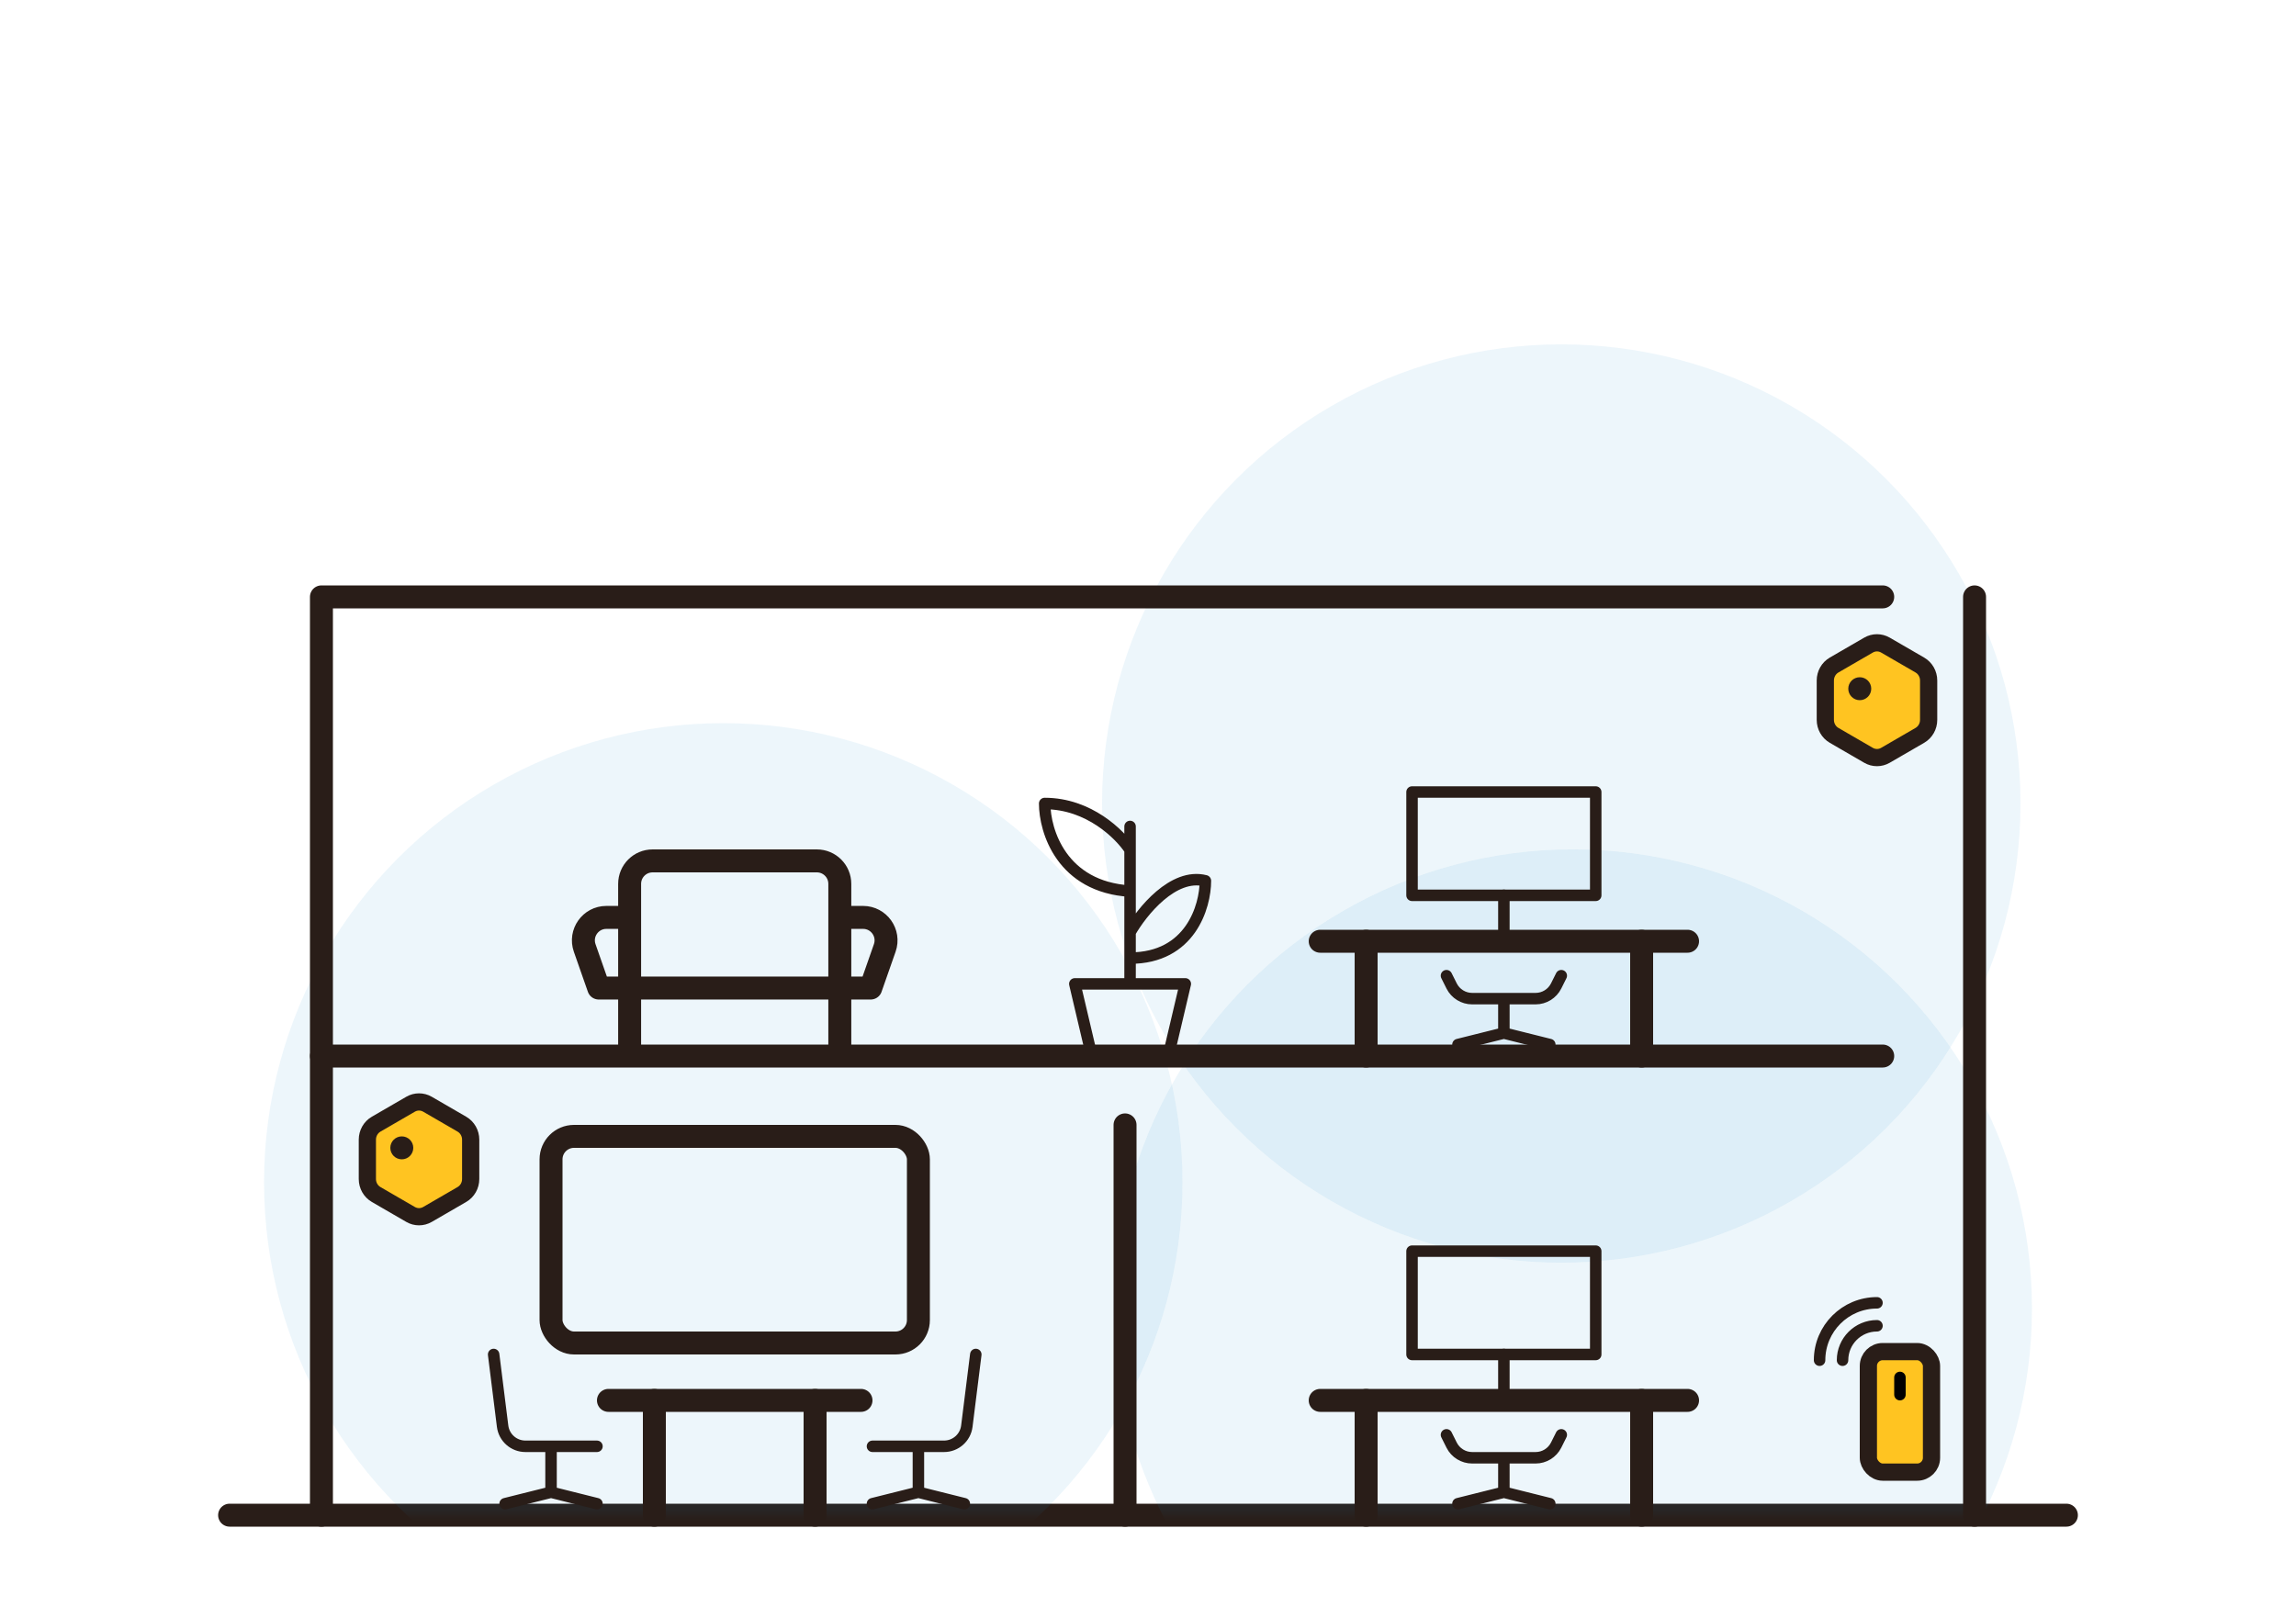
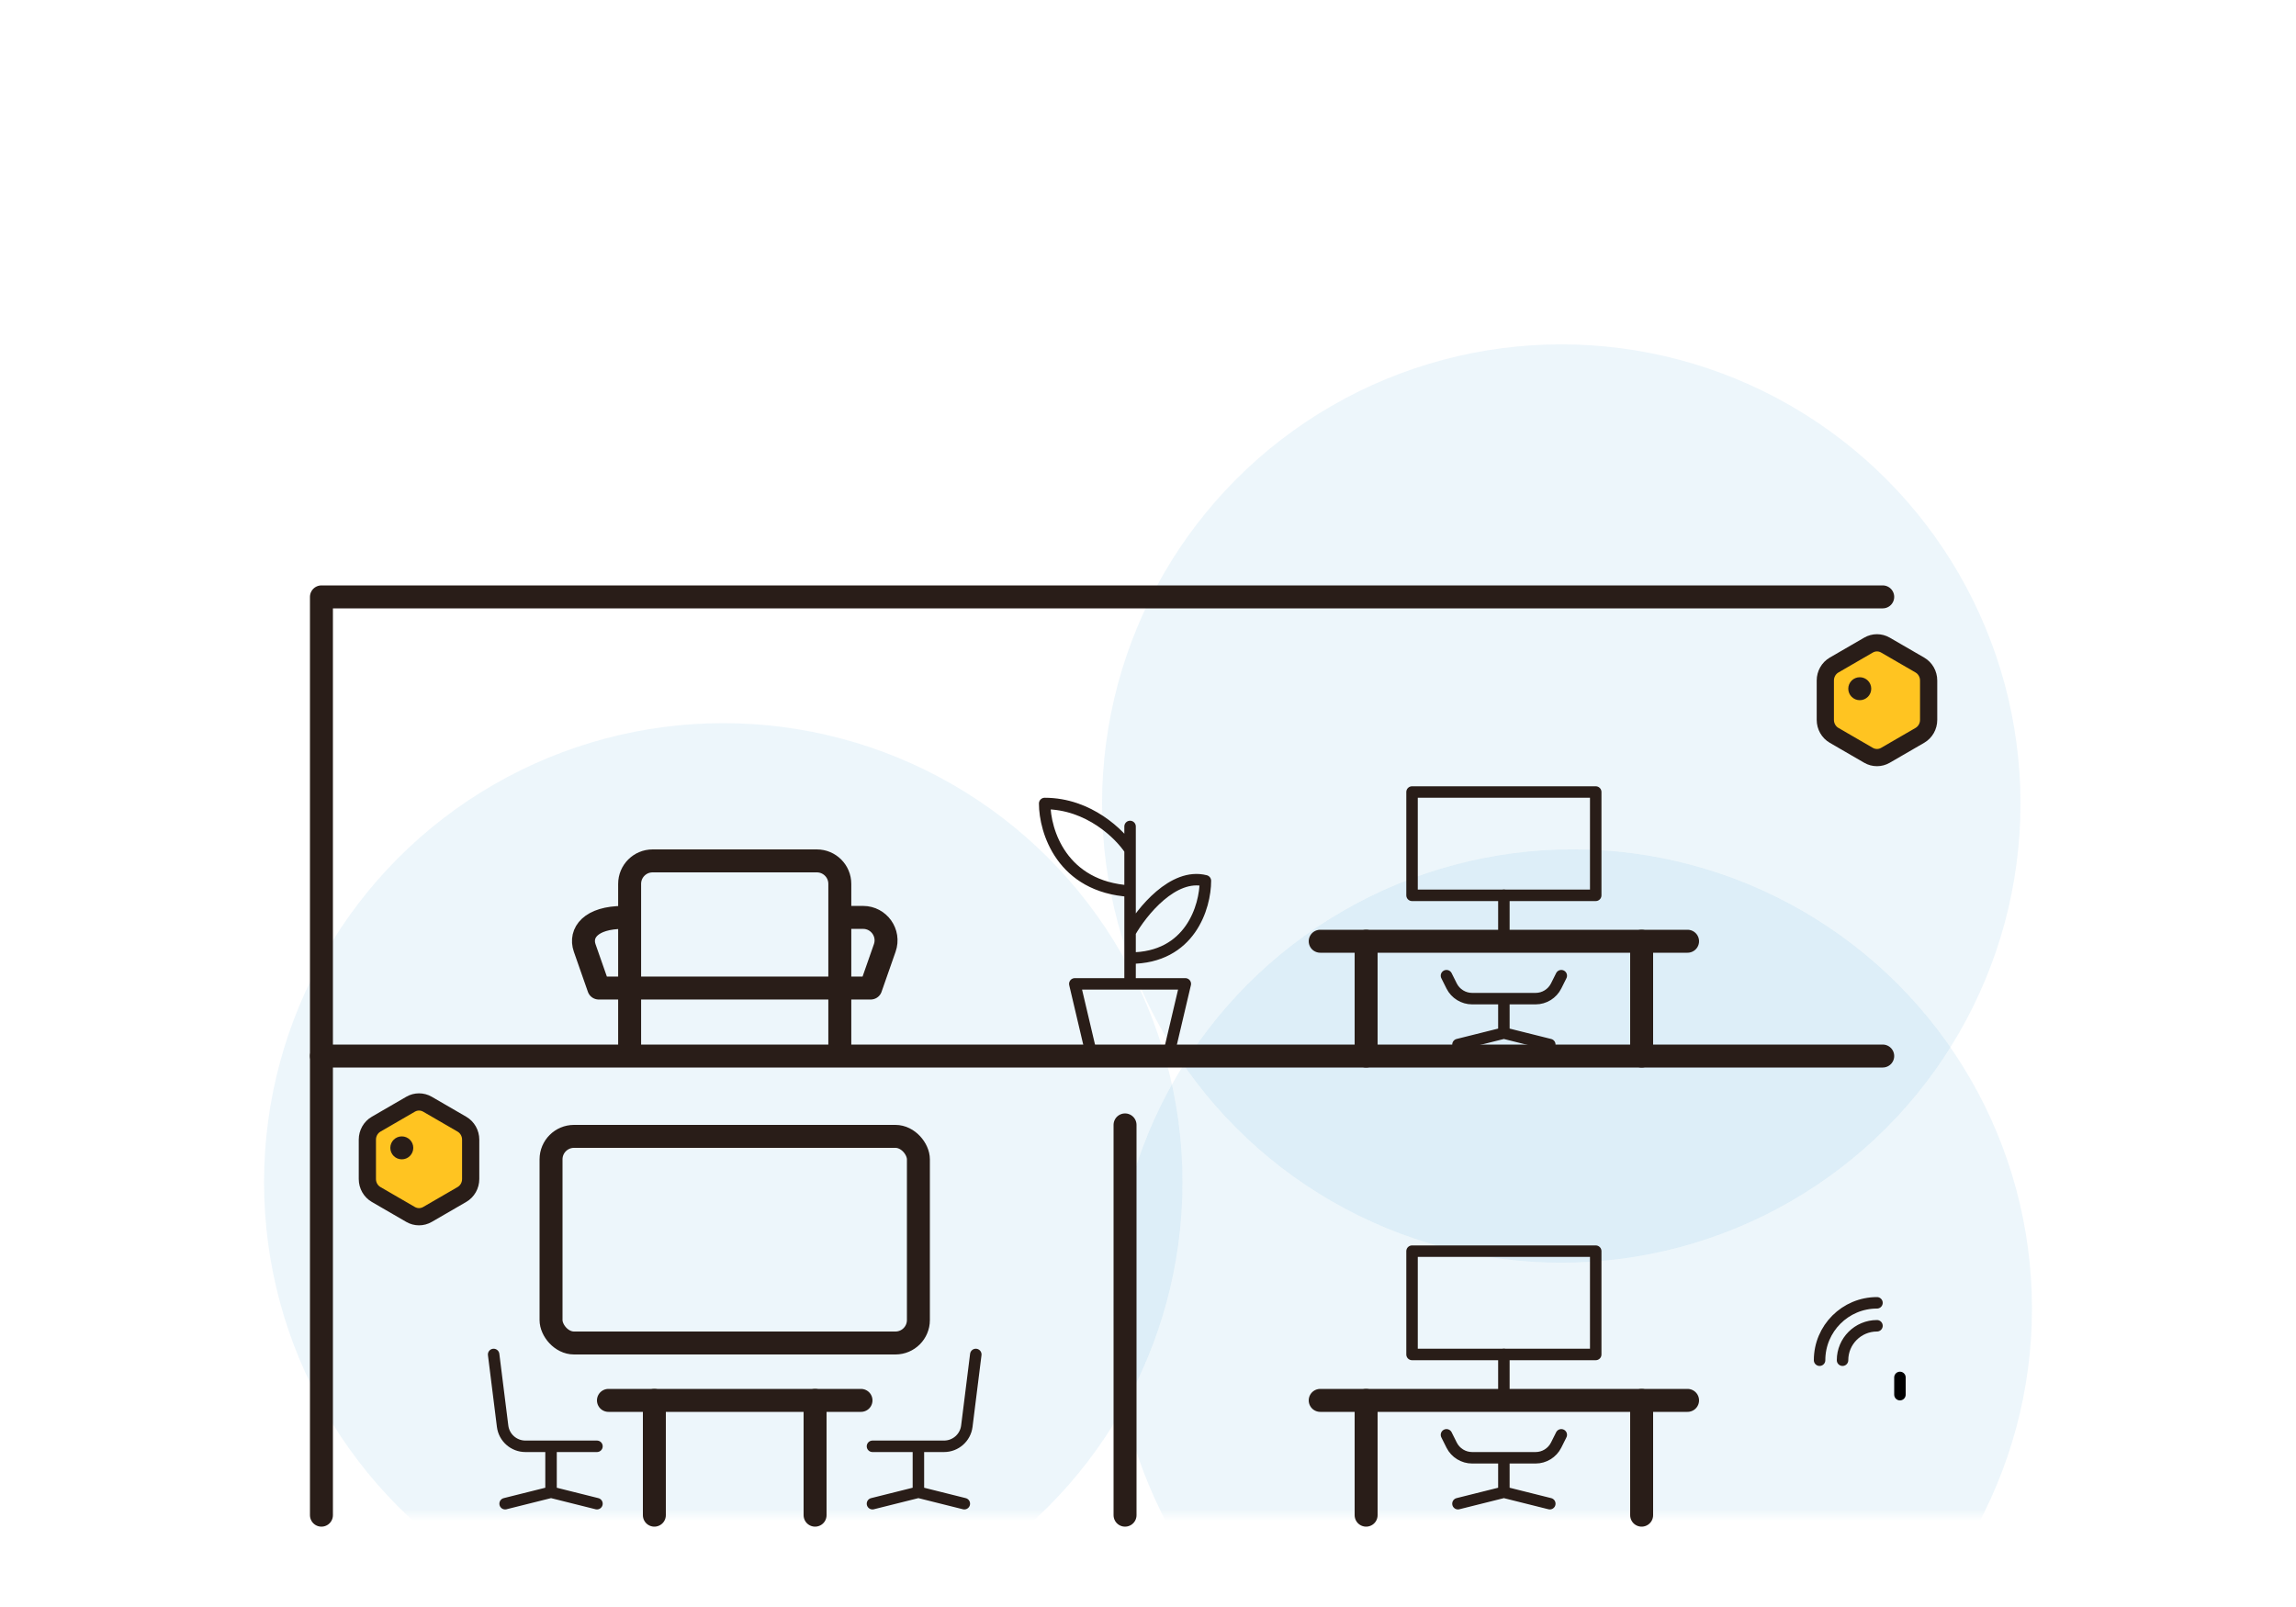
<svg xmlns="http://www.w3.org/2000/svg" width="200" height="140" viewBox="0 0 200 140" fill="none">
-   <path d="M20 132H180" stroke="#291D18" stroke-width="2" stroke-linecap="round" stroke-linejoin="round" />
  <mask id="mask0_302_2552" style="mask-type:alpha" maskUnits="userSpaceOnUse" x="0" y="-3" width="200" height="135">
    <rect y="-3" width="200" height="135" fill="#D9D9D9" />
  </mask>
  <g mask="url(#mask0_302_2552)">
    <circle opacity="0.08" cx="137" cy="114" r="40" fill="#258ECA" />
    <circle opacity="0.08" cx="63" cy="103" r="40" fill="#258ECA" />
    <circle opacity="0.08" cx="136" cy="70" r="40" fill="#258ECA" />
  </g>
  <rect x="48" y="99" width="32" height="18" rx="2" stroke="#291D18" stroke-width="2" stroke-linejoin="round" />
  <path d="M57 122V132" stroke="#291D18" stroke-width="2" stroke-linecap="round" stroke-linejoin="round" />
  <path d="M71 122V132" stroke="#291D18" stroke-width="2" stroke-linecap="round" stroke-linejoin="round" />
  <path d="M75 122L53 122" stroke="#291D18" stroke-width="2" stroke-linecap="round" stroke-linejoin="round" />
  <path d="M44 131L48 130M52 131L48 130M48 126V130M48 126H45.766C44.757 126 43.906 125.249 43.781 124.248L43 118M48 126H52" stroke="#291D18" stroke-linecap="round" stroke-linejoin="round" />
  <path d="M84 131L80 130M76 131L80 130M80 126V130M80 126H82.234C83.243 126 84.094 125.249 84.219 124.248L85 118M80 126H76" stroke="#291D18" stroke-linecap="round" stroke-linejoin="round" />
-   <path d="M172 52V132" stroke="#291D18" stroke-width="2" stroke-linecap="round" stroke-linejoin="round" />
  <path d="M98 98V132" stroke="#291D18" stroke-width="2" stroke-linecap="round" stroke-linejoin="round" />
  <path d="M28 92H164" stroke="#291D18" stroke-width="2" stroke-linecap="round" stroke-linejoin="round" />
  <path d="M28 132V52H164" stroke="#291D18" stroke-width="2" stroke-linecap="round" stroke-linejoin="round" />
  <path d="M119 122V132" stroke="#291D18" stroke-width="2" stroke-linecap="round" stroke-linejoin="round" />
  <path d="M131 118L131 122" stroke="#291D18" stroke-linecap="round" stroke-linejoin="round" />
  <path d="M147 122L115 122" stroke="#291D18" stroke-width="2" stroke-linecap="round" stroke-linejoin="round" />
  <path d="M143 122V132" stroke="#291D18" stroke-width="2" stroke-linecap="round" stroke-linejoin="round" />
  <rect x="123" y="109" width="16" height="9" stroke="#291D18" stroke-linejoin="round" />
  <path d="M127 131L131 130M135 131L131 130M131 127V130M126 125L126.447 125.894C126.786 126.572 127.479 127 128.236 127H133.764C134.521 127 135.214 126.572 135.553 125.894L136 125" stroke="#291D18" stroke-linecap="round" stroke-linejoin="round" />
  <path d="M119 82V92" stroke="#291D18" stroke-width="2" stroke-linecap="round" stroke-linejoin="round" />
  <path d="M131 78L131 82" stroke="#291D18" stroke-linecap="round" stroke-linejoin="round" />
  <path d="M147 82L115 82" stroke="#291D18" stroke-width="2" stroke-linecap="round" stroke-linejoin="round" />
  <path d="M143 82V92" stroke="#291D18" stroke-width="2" stroke-linecap="round" stroke-linejoin="round" />
  <rect x="123" y="69" width="16" height="9" stroke="#291D18" stroke-linejoin="round" />
  <path d="M127 91L131 90M135 91L131 90M131 87V90M126 85L126.447 85.894C126.786 86.572 127.479 87 128.236 87H133.764C134.521 87 135.214 86.572 135.553 85.894L136 85" stroke="#291D18" stroke-linecap="round" stroke-linejoin="round" />
  <path fill-rule="evenodd" clip-rule="evenodd" d="M37.235 96.198C36.779 95.934 36.221 95.934 35.765 96.198L32.765 97.937C32.292 98.211 32 98.726 32 99.284V102.716C32 103.274 32.292 103.789 32.765 104.063L35.765 105.802C36.221 106.066 36.779 106.066 37.235 105.802L40.235 104.063C40.708 103.789 41 103.274 41 102.716V99.284C41 98.726 40.708 98.211 40.235 97.937L37.235 96.198Z" fill="#FFC421" stroke="#291D18" stroke-width="1.5" stroke-linejoin="round" />
  <circle cx="35" cy="100" r="1" fill="#291D18" />
  <path fill-rule="evenodd" clip-rule="evenodd" d="M164.235 56.199C163.779 55.934 163.221 55.934 162.765 56.199L159.765 57.937C159.292 58.211 159 58.726 159 59.284V62.716C159 63.274 159.292 63.789 159.765 64.063L162.765 65.802C163.221 66.066 163.779 66.066 164.235 65.802L167.235 64.063C167.708 63.789 168 63.274 168 62.716V59.284C168 58.726 167.708 58.211 167.235 57.937L164.235 56.199Z" fill="#FFC421" stroke="#291D18" stroke-width="1.5" stroke-linejoin="round" />
  <circle cx="162" cy="60" r="1" fill="#291D18" />
  <path d="M160.5 118.5C160.5 116.843 161.843 115.5 163.5 115.5" stroke="#291D18" stroke-linecap="round" />
  <path d="M158.5 118.5C158.5 115.739 160.739 113.5 163.5 113.5" stroke="#291D18" stroke-linecap="round" />
-   <rect x="162.75" y="117.75" width="5.5" height="10.5" rx="1.25" fill="#FFC421" stroke="#291D18" stroke-width="1.5" />
  <path d="M165.5 120L165.5 121.5" stroke="black" stroke-linecap="round" />
  <path d="M54.846 91V77C54.846 75.895 55.742 75 56.846 75H71.154C72.258 75 73.154 75.895 73.154 77V91" stroke="#291D18" stroke-width="2" stroke-linecap="round" stroke-linejoin="round" />
-   <path d="M54.308 79.923H52.819C51.441 79.923 50.476 81.283 50.931 82.584L52.154 86.077H75.846L77.069 82.584C77.524 81.283 76.559 79.923 75.181 79.923H73.692" stroke="#291D18" stroke-width="2" stroke-linecap="round" stroke-linejoin="round" />
+   <path d="M54.308 79.923C51.441 79.923 50.476 81.283 50.931 82.584L52.154 86.077H75.846L77.069 82.584C77.524 81.283 76.559 79.923 75.181 79.923H73.692" stroke="#291D18" stroke-width="2" stroke-linecap="round" stroke-linejoin="round" />
  <path d="M95.106 92L93.625 85.714L98.438 85.714M101.769 92L103.25 85.714L98.438 85.714M98.438 85.714L98.438 83.469M98.438 72L98.438 74.041M98.438 81.225C99.458 79.429 102.2 76.016 105 76.735C105 78.98 103.688 83.469 98.438 83.469M98.438 81.225L98.438 83.469M98.438 81.225L98.438 77.633M98.438 74.041C97.562 72.694 94.85 70 91 70C91 72.395 92.487 77.273 98.438 77.633M98.438 74.041L98.438 77.633" stroke="#291D18" stroke-linecap="round" stroke-linejoin="round" />
</svg>